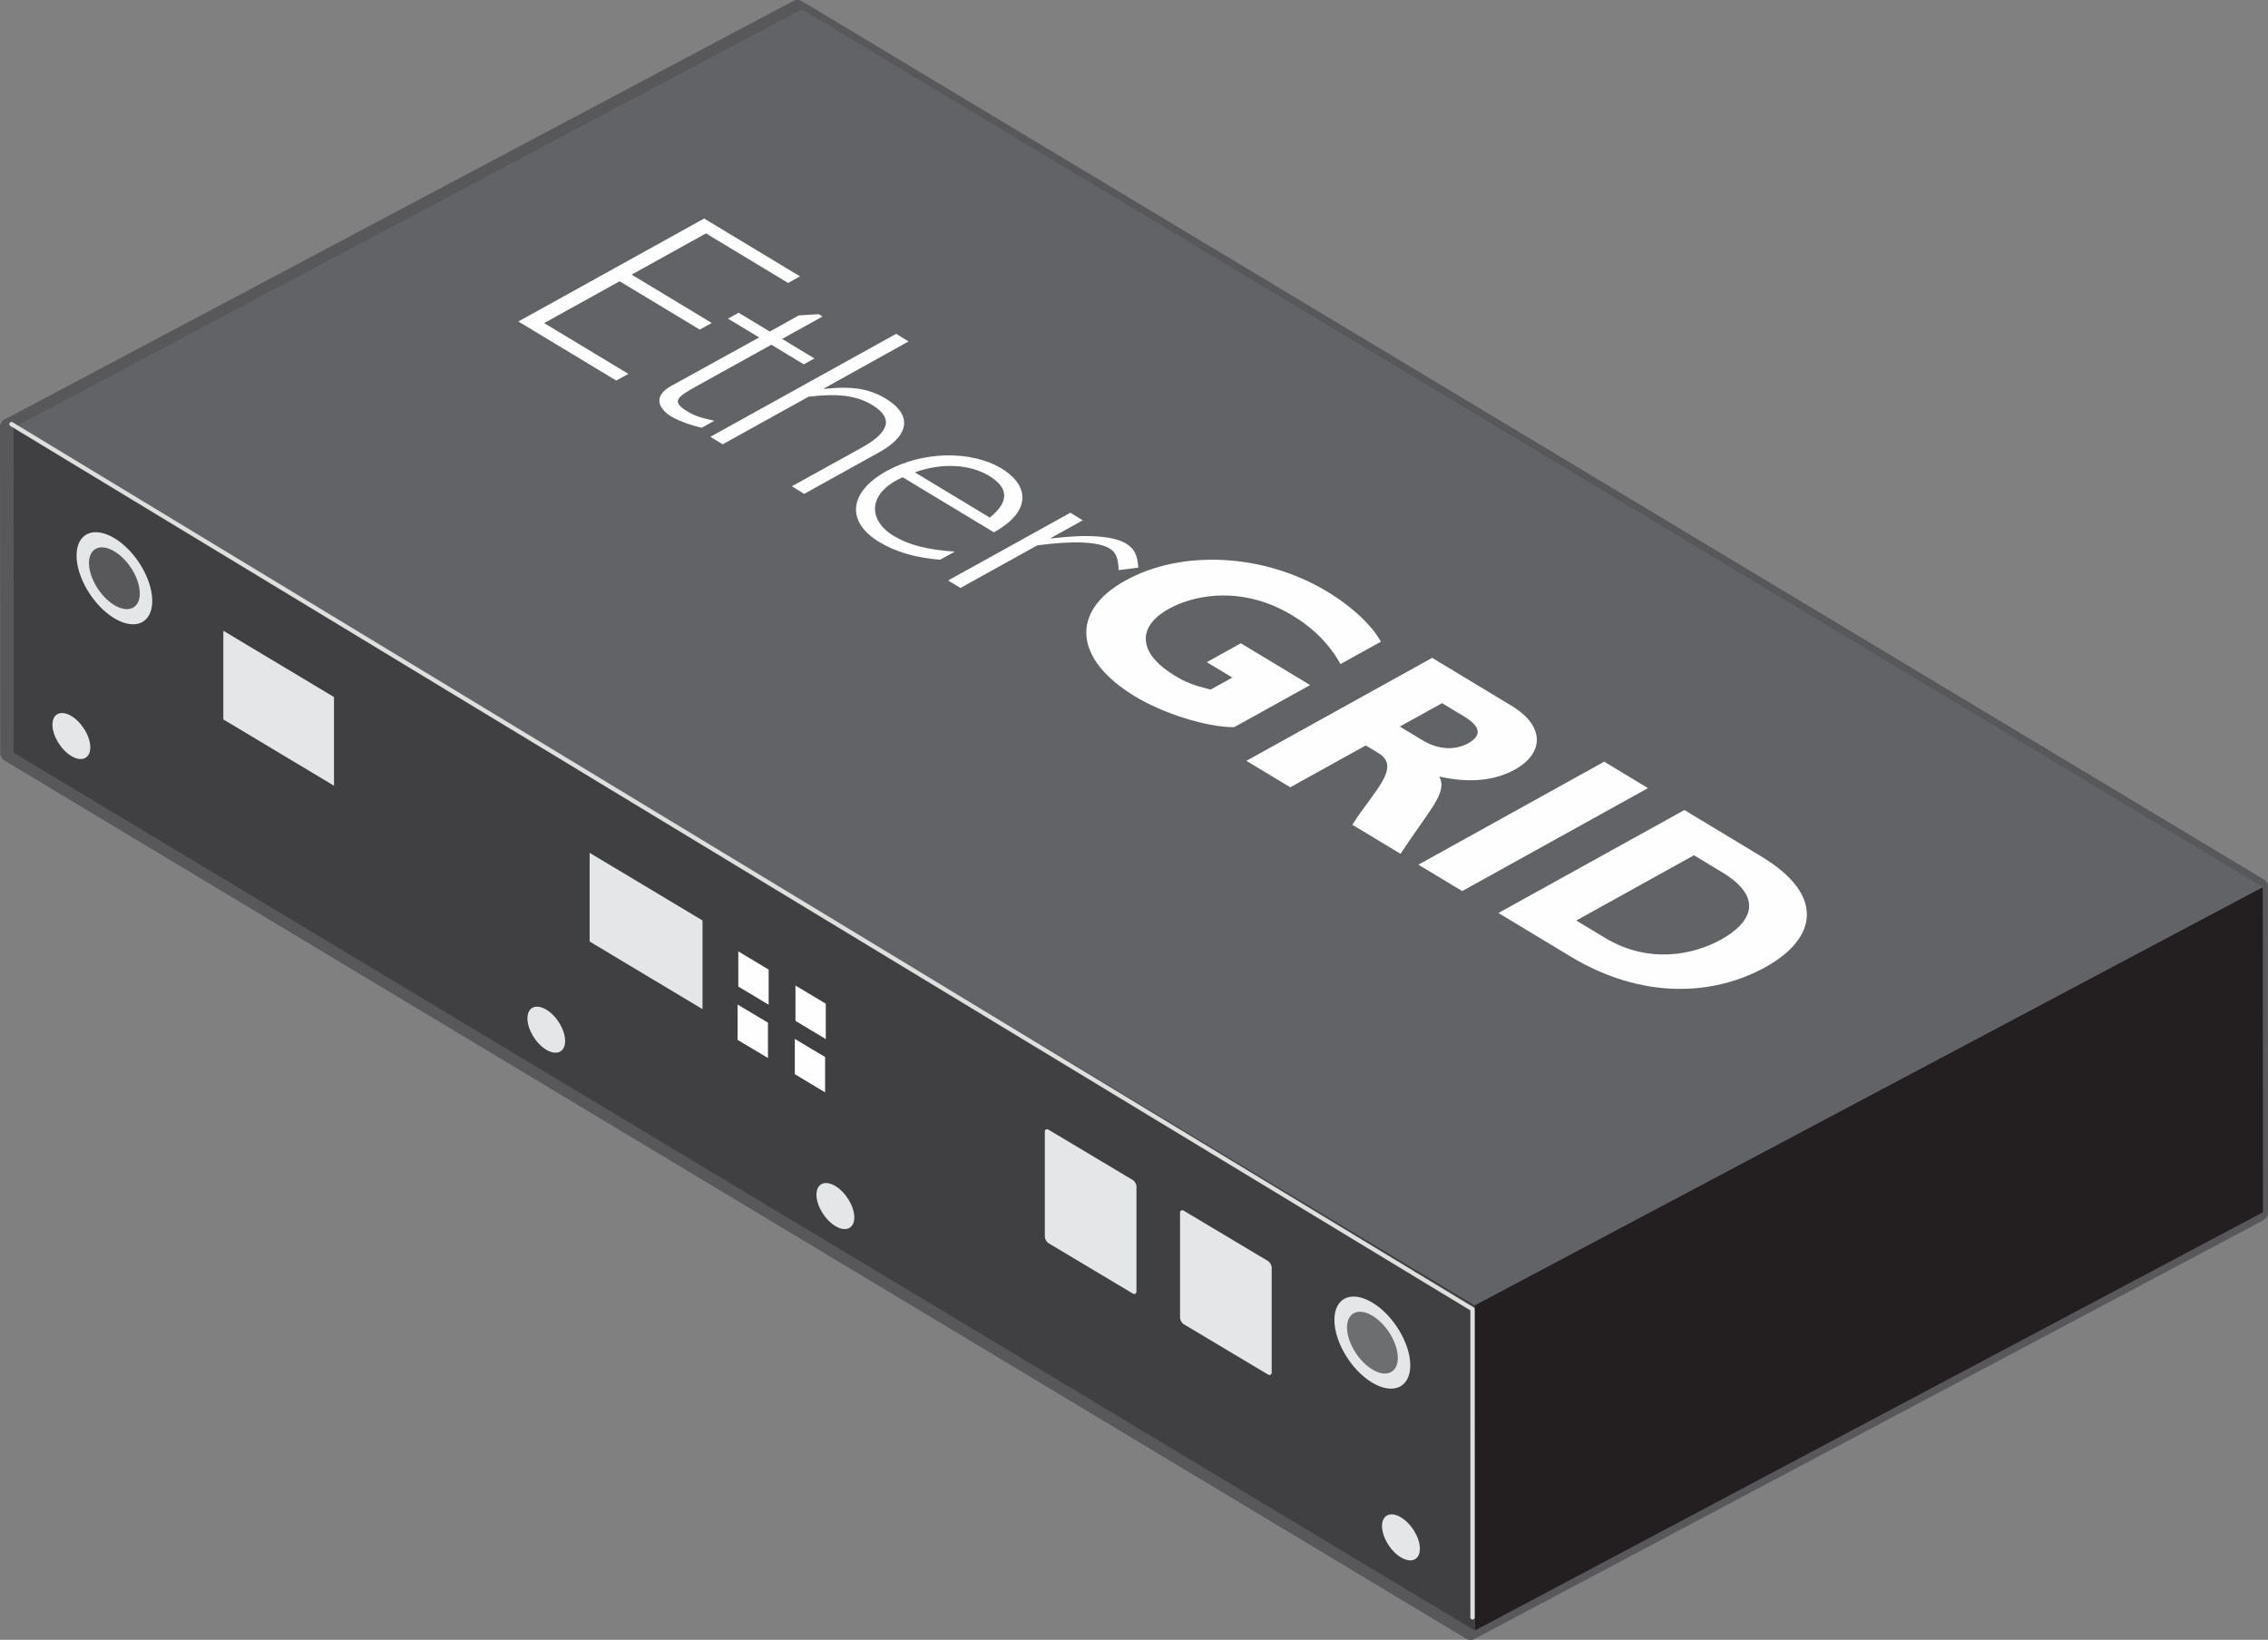
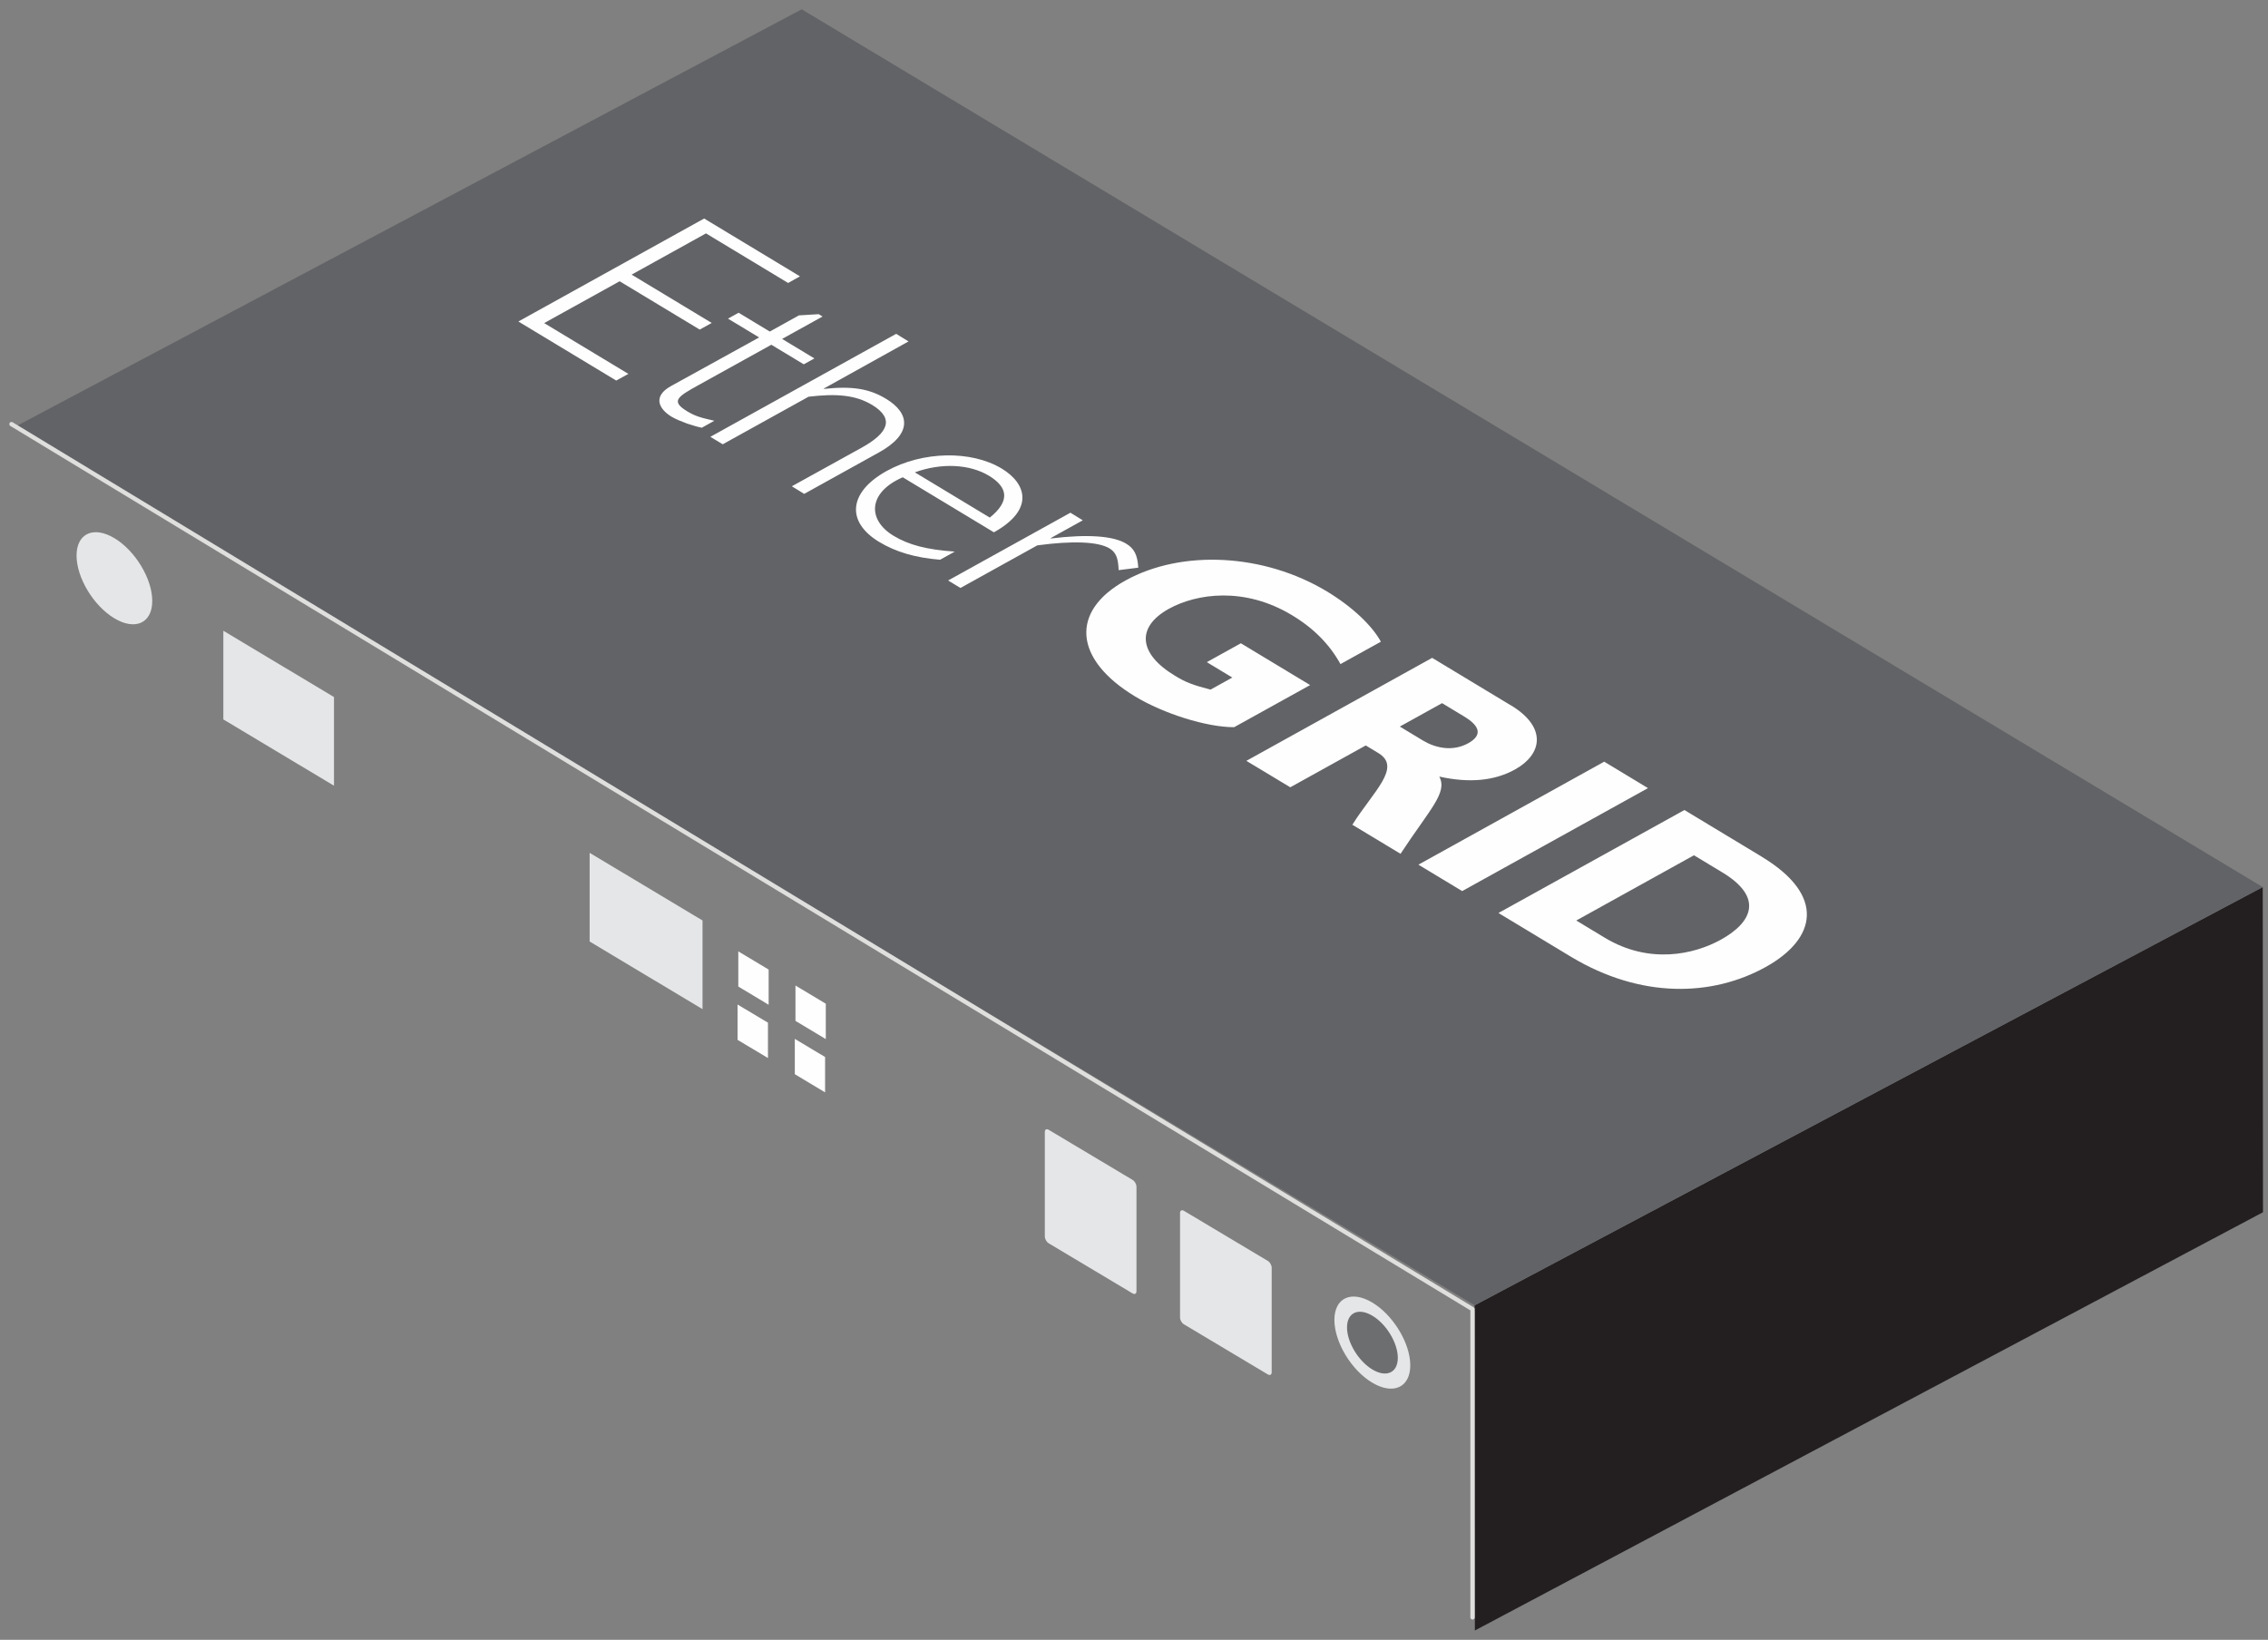
<svg xmlns="http://www.w3.org/2000/svg" viewBox="0 0 149.215 107.9">
  <rect x="0" y="0" width="149.215" height="107.9" fill="#808080" stroke="none" />
  <g fill="none" stroke="#58585b" stroke-width="1.226" stroke-linejoin="round">
-     <path d="M96.738 85.89l51.85-27.52.013 21.396-51.85 27.52z" />
-     <path d="M.613 28.134L52.463.613 148.59 58.37 96.738 85.89z" />
-     <path d="M96.738 85.89l.015 21.396L.63 49.53.613 28.134z" />
+     <path d="M.613 28.134z" />
  </g>
  <path d="M97.02 85.89l.014 21.396 51.85-27.52-.015-21.398z" fill="#231f20" />
  <path d="M.896 28.134L97.02 85.89l51.85-27.52L52.746.613z" fill="#626366" />
-   <path d="M.9 49.53l96.125 57.756-.014-21.396L.896 28.134z" fill="#404042" />
  <path d="M.756 27.907L96.88 86.143m0 .107v20.173" fill="none" stroke="#dfdfde" stroke-width=".285" stroke-linecap="round" />
  <path d="M46.22 66.402l-7.427-4.45v-5.835l7.427 4.45zM21.974 51.7l-7.28-4.362v-5.834l7.28 4.362zM74.77 84.965c0 .16-.113.226-.253.143l-5.524-3.3c-.14-.083-.252-.283-.252-.445v-6.88c0-.162.113-.226.252-.143l5.524 3.3c.14.083.253.283.253.445v6.88zm8.896 5.33c0 .162-.113.226-.252.143l-5.525-3.3c-.14-.083-.252-.283-.252-.445v-6.88c0-.16.113-.226.252-.143l5.525 3.3c.14.083.252.283.252.445v6.88zm9.118-.458c0 1.456-1.116 1.968-2.5 1.144s-2.492-2.674-2.492-4.13 1.116-1.968 2.492-1.144 2.5 2.674 2.5 4.13" fill="#e5e6e7" />
  <path d="M91.964 89.347c0 .978-.748 1.32-1.67.768s-1.672-1.794-1.672-2.77.748-1.32 1.672-.768 1.67 1.794 1.67 2.77" fill="#6c6e70" />
  <path d="M10.017 39.542c0 1.456-1.115 1.968-2.49 1.144s-2.49-2.674-2.49-4.13 1.115-1.968 2.49-1.144 2.49 2.674 2.49 4.13" fill="#e5e6e7" />
-   <path d="M9.198 39.05c0 .978-.75 1.32-1.672.768s-1.672-1.794-1.672-2.77.748-1.32 1.672-.768 1.672 1.794 1.672 2.77" fill="#58585b" />
-   <path d="M5.94 49.178c0 .728-.558.983-1.245.57S3.45 48.412 3.45 47.685s.557-.984 1.246-.57S5.94 48.45 5.94 49.178M37.18 68.5c0 .728-.558.983-1.245.57S34.7 67.734 34.7 67.007s.557-.984 1.246-.57S37.18 67.77 37.18 68.5m19.026 11.606c0 .728-.558.983-1.245.57s-1.246-1.336-1.246-2.064.557-.984 1.246-.57 1.245 1.336 1.245 2.064m37.21 21.8c0 .728-.558.983-1.246.57s-1.245-1.337-1.245-2.064.557-.984 1.245-.57 1.246 1.335 1.246 2.064" fill="#e5e6e7" />
  <path d="M54.33 68.37l-1.995-1.197v-2.326l1.995 1.198zm-.046 3.508l-1.992-1.196v-2.325l1.992 1.195zm-3.714-5.764l-1.996-1.2V62.6l1.996 1.197zm-.045 3.504l-2-1.196v-2.324l2 1.194zm1.328-50.998l-5.405-3.263-4.893 2.713 5.27 3.18-.788.437-5.27-3.18-4.965 2.752 5.54 3.343-.8.438-6.438-3.886 12.223-6.776 6.303 3.804zm-.406 3.676l2.134 1.288-.7.388-2.134-1.288-4.785 2.652c-1.38.766-1.866 1.054-.747 1.73.458.276.783.4 1.782.62l-.824.457c-.243-.042-.585-.147-.962-.27-.36-.134-.754-.288-1.026-.452-.847-.512-1.26-1.342-.04-2.018l5.8-3.2-2.05-1.237.7-.388 2.05 1.238 1.917-1.064 1.3-.08.255.154-2.67 1.48zm2.74 3.272l.035.02c1.84-.197 2.966-.015 4.067.65 1.627.982 1.7 2.334-.452 3.526l-4.928 2.733-.813-.5 4.6-2.543c1.738-.964 2.167-1.9.7-2.8-1.118-.674-2.37-.766-4.2-.55l-5.646 3.13-.814-.492 12.224-6.776.813.5-5.574 3.1zm10.934 8.488c1.3-1.048 1.246-1.967-.06-2.754-1.253-.757-3.114-.863-4.872-.222l4.93 2.976zm-5.73-2.65c-2.3 1-2.333 2.804-.605 3.847 1.017.614 2.205.916 4.03 1.042l-.967.536c-1.633-.134-2.906-.508-4.007-1.172-2.202-1.33-2.002-3.285.488-4.666 2.366-1.312 5.562-1.375 7.577-.16 1.627.982 2.17 2.7-.517 4.192l-5.998-3.62zm14.206 6.107c-.03-.827-.188-1.172-.6-1.428-.746-.45-2.435-.514-4.752-.2l-5.055 2.803-.812-.492 8.047-4.46.813.5-2.115 1.173.034.02c2.404-.293 4.1-.168 4.936.344.526.317.748.742.795 1.58l-1.28.16zm14.604 6.2c-.72-1.307-1.768-2.375-3.2-3.234-3.135-1.892-6.28-1.424-8.1-.42-2.17 1.202-1.993 2.967.396 4.4.7.43 1.14.604 2.345.918l1.434-.795-1.678-1.013 2.24-1.242 4.558 2.75-5 2.772c-1.815.005-4.648-.896-6.512-2.02-4.033-2.434-4.298-5.604-.642-7.63 3.73-2.066 9.138-1.77 13.256.716 1.728 1.043 2.993 2.284 3.553 3.308l-2.67 1.48zm3.896 4.095l1.524.92c.797.48 1.935.753 2.975.177.914-.507.82-1.104-.264-1.758l-1.457-.88-2.778 1.54zm7.306-1.4c2.372 1.43 2.093 3.214.265 4.227-1.344.745-3.008.903-4.975.463.56 1.064-.6 2.113-2.55 5.082l-3.17-1.912c1.38-2.197 3.27-3.775 1.712-4.716l-.83-.502-4.965 2.753L82 50.064l12.224-6.777 5.168 3.12zM96.2 58.633l-2.88-1.738 12.224-6.777 2.88 1.74zm7.506 1.937l1.88 1.136c2.896 1.748 5.84 1.118 7.634.124 2.096-1.162 2.802-2.8.075-4.438l-1.847-1.115-7.743 4.293zm12.204-4.194c4.22 2.546 3.6 5.395.258 7.253-3.513 1.948-8.195 2.1-12.804-.67l-4.778-2.884L110.82 53.3l5.1 3.078z" fill="#fefefe" />
</svg>